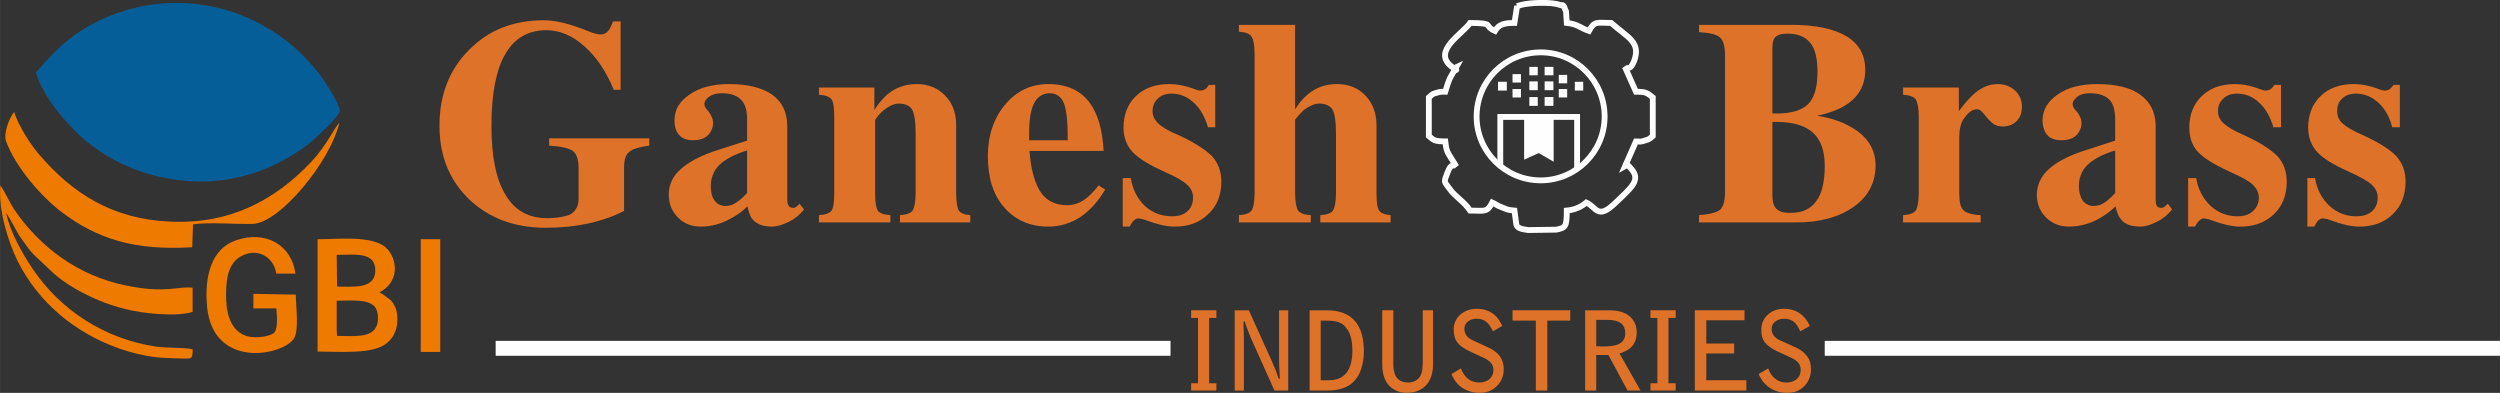
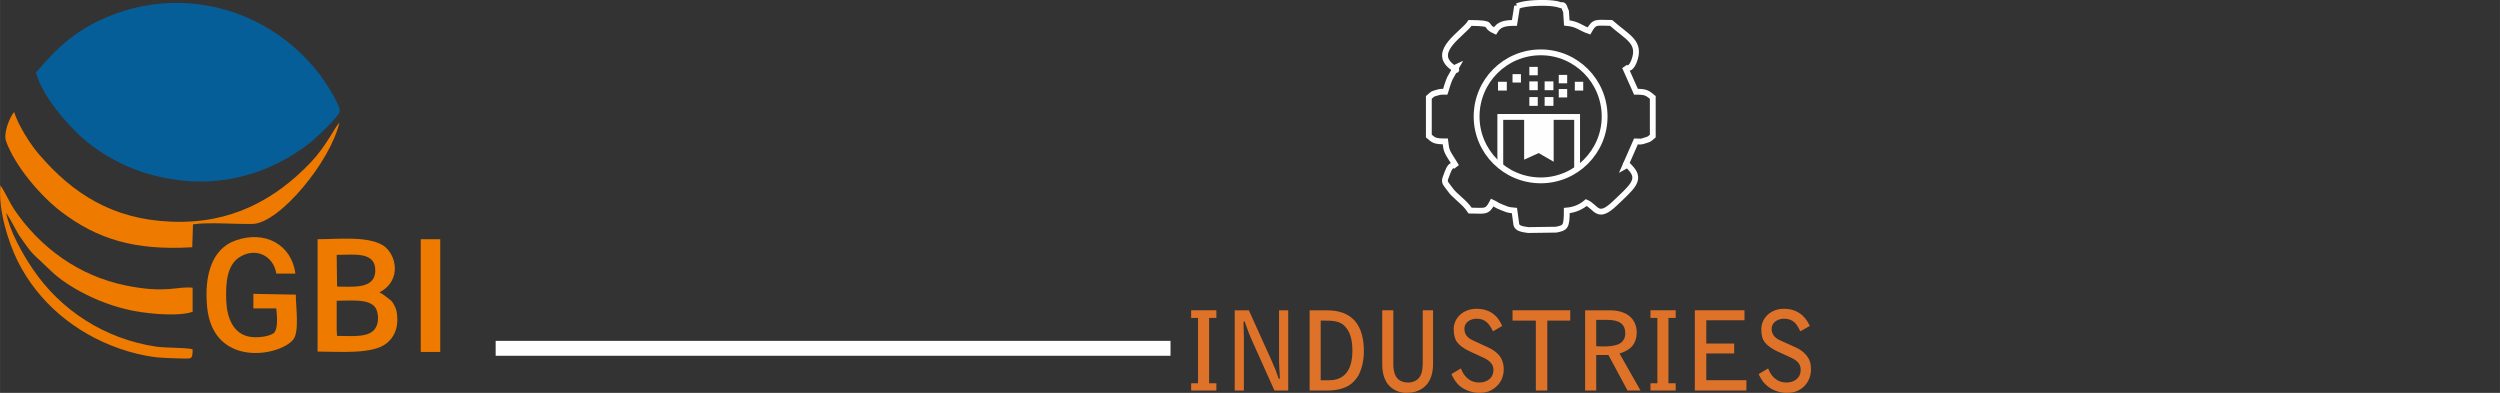
<svg xmlns="http://www.w3.org/2000/svg" xml:space="preserve" width="85.754mm" height="13.475mm" version="1.1" style="shape-rendering:geometricPrecision; text-rendering:geometricPrecision; image-rendering:optimizeQuality; fill-rule:evenodd; clip-rule:evenodd" viewBox="0 0 6542 1028">
  <rect x="0" y="0" width="6542" height="1028" fill="#333333" stroke="none" />
  <defs>
    <style type="text/css">
   
    .str0 {stroke:#FEFEFE;stroke-width:15.257}
    .fil2 {fill:none}
    .fil1 {fill:#FEFEFE}
    .fil3 {fill:#065E99}
    .fil4 {fill:#EF7A00}
    .fil0 {fill:#DE7229;fill-rule:nonzero}
   
  </style>
  </defs>
  <g id="Layer_x0020_1">
    <g id="_837748704">
-       <path class="fil0" d="M1428 596c-82,0 -148,-25 -200,-74 -52,-50 -78,-114 -78,-193 0,-81 26,-147 77,-198 51,-52 116,-78 196,-78 32,0 70,10 115,28 19,8 33,11 42,8 9,-3 16,-12 22,-27l2 -6 20 0 0 0 0 179 0 0 -18 0c-19,-47 -45,-86 -77,-114 -31,-28 -65,-42 -99,-42 -48,0 -84,21 -108,63 -24,41 -36,104 -36,187 0,80 12,141 37,181 24,41 61,61 109,61 17,0 34,-2 49,-6 10,-2 18,-7 24,-15 6,-8 9,-18 9,-30l0 -80c0,-22 -5,-37 -15,-45 -10,-7 -31,-12 -62,-14l0 -19 131 0 131 0 0 19c-27,4 -45,9 -53,17 -9,7 -13,21 -13,42l0 112 0 0c-57,29 -125,44 -205,44zm405 -3c-23,0 -44,-8 -59,-24 -16,-16 -24,-36 -24,-60 0,-25 10,-48 32,-67 21,-19 54,-36 98,-50l75 -24 0 0 0 -55c0,-24 -5,-42 -16,-52 -10,-11 -27,-17 -50,-17 -18,0 -31,5 -40,15 -8,9 -8,19 2,29 15,17 19,35 11,52 -8,18 -24,27 -48,27 -16,0 -28,-4 -36,-13 -9,-9 -13,-22 -13,-39 0,-28 13,-50 40,-68 26,-18 60,-27 102,-27 49,0 87,9 114,28 26,19 39,46 39,82l0 190c0,9 1,15 4,19 2,3 6,5 12,5 3,0 5,-1 8,-3 2,-2 5,-4 8,-8l12 15c-10,13 -23,24 -39,32 -16,8 -31,13 -45,13 -22,0 -39,-6 -50,-18 -7,-8 -11,-20 -14,-35l0 0c-14,14 -29,24 -44,32 -25,14 -51,21 -79,21zm122 -88l0 -111 0 0 -10 3c-29,10 -50,22 -64,36 -14,15 -21,33 -21,54 0,16 3,29 10,38 7,9 16,14 28,14 11,0 21,-3 30,-10 8,-5 17,-13 27,-24zm228 0l0 -199c0,-23 -2,-39 -7,-46 -6,-7 -16,-11 -33,-12l0 -19 73 0 72 0 0 0 0 59 0 0 0 0c9,-15 20,-28 33,-40 22,-19 48,-28 78,-28 30,0 55,10 74,30 20,20 29,46 29,77l0 178c0,23 3,39 7,46 5,7 15,11 30,12l0 19 -92 0 -92 0 0 -19c17,-1 28,-5 33,-12 5,-8 8,-23 8,-46l0 -156c0,-30 -3,-51 -9,-62 -6,-10 -18,-16 -35,-16 -12,0 -25,6 -38,16 -10,8 -18,17 -24,27l0 0 0 191c0,23 2,38 7,46 5,7 16,11 33,12l0 19 -93 0 -94 0 0 -19c17,-1 28,-5 33,-12 5,-7 7,-23 7,-46zm561 88c-49,0 -87,-17 -116,-50 -29,-33 -43,-78 -43,-134 0,-54 15,-99 45,-135 30,-36 68,-54 113,-54 49,0 86,17 110,51 20,28 32,69 35,124l0 0 -194 0 0 0c3,42 11,74 23,97 15,30 41,45 75,45 15,0 29,-4 42,-12 14,-9 27,-22 41,-40l17 11c-18,31 -40,55 -65,72 -25,16 -53,25 -83,25zm50 -226l0 0 0 -7c0,-42 -3,-72 -10,-90 -7,-17 -20,-26 -37,-26 -18,0 -32,9 -41,26 -9,18 -13,44 -13,79l0 18 0 0 101 0zm367 -34c-8,-27 -20,-49 -37,-64 -17,-16 -36,-24 -58,-24 -15,0 -27,4 -36,13 -9,8 -14,19 -14,33 0,12 5,23 15,32 9,9 27,20 54,31 41,19 70,38 87,55 16,18 24,40 24,66 0,35 -11,64 -34,85 -22,22 -51,33 -88,33 -21,0 -47,-6 -76,-17 -11,-4 -18,-5 -23,-4 -5,2 -10,6 -15,14l-4 7 -18 0 0 0 0 -127 0 0 21 0c5,30 17,54 37,73 20,18 44,27 71,27 17,0 30,-4 40,-13 10,-9 15,-21 15,-36 0,-13 -5,-24 -16,-34 -11,-10 -30,-21 -60,-34 -40,-18 -67,-35 -83,-52 -15,-17 -23,-38 -23,-63 0,-34 11,-62 33,-83 22,-21 51,-31 87,-31 19,0 42,4 68,14 7,3 14,4 20,2 6,-2 11,-6 14,-12l2 -2 16 0 0 0 0 111 0 0 -19 0zm122 172l0 -363c0,-24 -3,-39 -8,-46 -5,-8 -16,-12 -33,-13l0 -18 74 0 73 0 0 0 0 221 0 0 0 0c9,-14 19,-27 32,-38 22,-19 48,-28 78,-28 30,0 55,10 74,30 19,20 29,46 29,77l0 178c0,23 2,39 7,46 5,7 15,11 30,12l0 19 -92 0 -92 0 0 -19c17,-1 28,-5 33,-12 5,-8 8,-23 8,-46l0 -156c0,-30 -3,-51 -9,-62 -6,-10 -18,-16 -35,-16 -12,0 -25,6 -39,16 -9,8 -17,17 -24,26l0 0 0 192c0,23 3,38 8,46 5,7 16,11 33,12l0 19 -94 0 -94 0 0 -19c17,-1 28,-5 33,-12 5,-7 8,-23 8,-46zm1231 -1l0 -361c0,-23 -5,-38 -13,-45 -9,-8 -27,-12 -55,-14l0 -19 129 0 0 0 111 0c64,0 113,10 146,30 33,20 49,49 49,88 0,41 -18,73 -56,95 -19,11 -42,19 -70,25l0 0c34,5 64,15 88,29 43,24 65,58 65,101 0,45 -19,81 -57,108 -38,27 -88,41 -150,41l-126 0 0 0 -129 0 0 -19c28,-2 46,-7 55,-14 8,-7 13,-22 13,-45zm124 -377l0 170 0 0 13 0c38,0 65,-9 81,-25 16,-17 24,-44 24,-84 0,-35 -6,-60 -19,-76 -13,-16 -33,-24 -60,-24 -15,0 -25,3 -31,9 -6,5 -8,15 -8,30zm0 192l0 193c0,15 3,27 10,34 7,7 18,11 34,11l5 0c30,0 52,-11 66,-31 15,-20 22,-51 22,-92 0,-39 -10,-68 -31,-87 -20,-18 -52,-28 -94,-28l-12 0zm383 186l0 -199c0,-23 -3,-38 -8,-46 -5,-7 -16,-11 -33,-12l0 -19 73 0 73 0 0 0 0 62 0 0 0 0c10,-14 20,-26 31,-37 22,-23 46,-34 70,-34 19,0 34,6 46,17 12,11 18,25 18,43 0,16 -5,28 -14,37 -9,9 -21,14 -36,14 -9,0 -16,-2 -22,-5 -6,-4 -13,-10 -21,-20 -6,-8 -11,-13 -14,-16 -4,-3 -8,-4 -11,-4 -9,0 -19,5 -28,17 -7,8 -12,16 -14,25 -3,9 -4,21 -4,36l0 141c0,22 3,38 11,45 7,7 22,12 45,13l0 19 -102 0 -101 0 0 -19c17,-1 28,-5 33,-12 5,-8 8,-23 8,-46zm393 88c-24,0 -44,-8 -60,-24 -16,-16 -24,-36 -24,-60 0,-25 11,-48 32,-67 21,-19 54,-36 99,-50l74 -24 0 0 0 -55c0,-24 -5,-42 -15,-52 -11,-11 -27,-17 -51,-17 -18,0 -31,5 -39,15 -9,9 -8,19 1,29 16,17 20,35 12,52 -8,18 -24,27 -48,27 -16,0 -29,-4 -37,-13 -8,-9 -13,-22 -13,-39 0,-28 14,-50 40,-68 26,-18 60,-27 102,-27 50,0 88,9 114,28 26,19 40,46 40,82l0 190c0,9 1,15 3,19 2,3 6,5 12,5 3,0 6,-1 8,-3 2,-2 5,-4 9,-8l11 15c-10,13 -23,24 -39,32 -16,8 -30,13 -44,13 -23,0 -40,-6 -50,-18 -7,-8 -12,-20 -15,-35l0 0c-14,14 -29,24 -43,32 -25,14 -52,21 -79,21zm121 -88l0 -111 0 0 -10 3c-29,10 -50,22 -64,36 -14,15 -21,33 -21,54 0,16 4,29 10,38 7,9 17,14 29,14 10,0 20,-3 30,-10 7,-5 16,-13 26,-24zm414 -172c-8,-27 -20,-49 -37,-64 -16,-16 -36,-24 -58,-24 -15,0 -27,4 -36,13 -9,8 -14,19 -14,33 0,12 5,23 15,32 10,9 28,20 54,31 42,19 70,38 87,55 16,18 24,40 24,66 0,35 -11,64 -33,85 -23,22 -52,33 -88,33 -22,0 -47,-6 -77,-17 -10,-4 -18,-5 -23,-4 -5,2 -10,6 -15,14l-4 7 -18 0 0 0 0 -127 0 0 21 0c5,30 18,54 38,73 20,18 43,27 70,27 17,0 30,-4 40,-13 10,-9 16,-21 16,-36 0,-13 -6,-24 -16,-34 -11,-10 -31,-21 -61,-34 -39,-18 -67,-35 -83,-52 -15,-17 -22,-38 -22,-63 0,-34 11,-62 33,-83 22,-21 51,-31 87,-31 19,0 41,4 67,14 8,3 14,4 20,2 6,-2 11,-6 14,-12l2 -2 17 0 0 0 0 111 0 0 -20 0zm311 0c-7,-27 -19,-49 -36,-64 -17,-16 -37,-24 -59,-24 -15,0 -27,4 -36,13 -9,8 -13,19 -13,33 0,12 4,23 14,32 10,9 28,20 54,31 42,19 71,38 87,55 16,18 24,40 24,66 0,35 -11,64 -33,85 -22,22 -52,33 -88,33 -21,0 -47,-6 -76,-17 -11,-4 -19,-5 -24,-4 -5,2 -10,6 -14,14l-4 7 -18 0 0 0 0 -127 0 0 20 0c5,30 18,54 38,73 20,18 43,27 70,27 17,0 31,-4 41,-13 10,-9 15,-21 15,-36 0,-13 -5,-24 -16,-34 -11,-10 -31,-21 -60,-34 -40,-18 -68,-35 -83,-52 -15,-17 -23,-38 -23,-63 0,-34 11,-62 33,-83 22,-21 51,-31 87,-31 19,0 41,4 67,14 8,3 15,4 21,2 6,-2 10,-6 14,-12l1 -2 17 0 0 0 0 111 0 0 -20 0z" />
      <path class="fil0" d="M3117 1022l66 0 0 -19 -19 0 0 -171 19 0 0 -20 -66 0 0 20 18 0 0 171 -18 0 0 19zm114 0l24 0 0 -139c0,-2 -1,-33 -1,-39 0,-2 0,-2 2,-3 0,0 1,0 1,0 2,5 9,27 17,45l61 136 36 0 0 -210 -24 0 0 124c0,7 0,18 1,31 0,3 1,17 1,20 0,3 0,3 -1,5 -1,0 -1,-1 -2,-1 -1,-3 -7,-20 -8,-23 -1,-1 -9,-21 -9,-21l-61 -135 -37 0 0 210zm239 -183c26,0 41,4 52,18 14,16 17,41 17,60 0,39 -12,78 -61,78l-22 0 0 -156 14 0zm2 183c56,0 73,-24 83,-40 12,-23 14,-49 14,-62 0,-67 -28,-108 -97,-108l-45 0 0 210 45 0zm145 -210l0 138c0,19 2,36 13,53 15,21 38,25 49,25 15,0 35,-2 52,-19 14,-14 19,-36 19,-56l0 -141 -27 0 0 133c0,11 0,27 -6,38 -7,14 -22,18 -32,18 -34,0 -39,-27 -39,-49l0 -140 -29 0zm314 41c-12,-29 -35,-45 -67,-45 -33,0 -60,22 -60,54 0,15 4,24 6,29 7,12 22,22 35,28l37 17c22,10 26,22 26,32 0,23 -19,33 -37,33 -28,0 -42,-20 -48,-37l-25 15c5,10 10,21 23,32 15,12 35,17 48,17 11,0 28,0 45,-15 14,-12 21,-28 21,-47 0,-16 -5,-24 -7,-29 -9,-15 -25,-24 -32,-27l-41 -19c-7,-3 -23,-11 -23,-30 0,-20 19,-27 32,-27 24,0 33,14 43,33l24 -14zm27 -41l0 27 61 0 0 183 30 0 0 -183 60 0 0 -27 -151 0zm190 210l29 0 0 -93 32 0 50 93 34 0 -55 -97c19,-6 45,-17 45,-56 0,-21 -12,-57 -71,-57l-64 0 0 210zm58 -185c31,0 47,11 47,35 0,24 -18,30 -29,32 -11,3 -31,3 -47,2l0 -69 29 0zm113 185l66 0 0 -19 -19 0 0 -171 19 0 0 -20 -66 0 0 20 18 0 0 171 -18 0 0 19zm116 0l135 0 0 -27 -105 0 0 -70 73 0 0 -26 -73 0 0 -61 100 0 0 -26 -130 0 0 210zm301 -169c-13,-29 -36,-45 -68,-45 -32,0 -59,22 -59,54 0,15 3,24 6,29 7,12 22,22 35,28l37 17c22,10 25,22 25,32 0,23 -19,33 -37,33 -28,0 -42,-20 -48,-37l-25 15c5,10 10,21 24,32 14,12 35,17 47,17 12,0 29,0 46,-15 13,-12 20,-28 20,-47 0,-16 -4,-24 -7,-29 -9,-15 -24,-24 -31,-27l-42 -19c-7,-3 -23,-11 -23,-30 0,-20 20,-27 32,-27 25,0 34,14 43,33l25 -14z" />
      <polygon class="fil1" points="1297,892 3063,892 3063,931 1297,931 " />
-       <polygon class="fil1" points="4775,892 6542,892 6542,931 4775,931 " />
      <g>
        <g>
          <path class="fil2 str0" d="M3970 16l-7 44c-27,0 -41,4 -51,21 -33,-15 3,-20 -65,-21 -19,28 -99,73 -50,113 25,20 7,5 14,2l-17 30c-4,9 -9,25 -12,35 -3,0 -14,0 -16,1 -21,6 -14,3 -27,14l0 101c13,11 15,14 43,14 3,26 4,26 23,56l6 10c-1,-1 -13,-13 -23,15 -11,28 -9,23 6,44 12,18 38,33 53,56 38,0 44,6 58,-21 15,7 6,5 26,13 16,6 12,6 32,8l5 37c3,11 19,12 31,14l73 -1c24,-5 28,-6 28,-50 22,-2 38,-10 51,-21 27,12 29,46 75,2 44,-42 69,-61 42,-91 -19,-22 -12,-7 -16,-5l29 -66c3,0 14,1 16,0 21,-7 15,-3 28,-14l0 -101c-14,-11 -16,-15 -44,-15l-29 -65c1,1 13,13 24,-15 19,-50 -17,-62 -60,-100 -38,0 -43,-6 -58,21 -23,-8 -29,-18 -58,-21l-2 -30c-1,-2 -2,-5 -3,-7 -3,-12 -8,-10 -9,-9l-14 -4c-3,0 -4,0 -7,-1 -25,-3 -72,-2 -95,7z" />
          <path class="fil2 str0" d="M4032 137c92,0 167,75 167,168 0,92 -75,167 -167,167 -93,0 -168,-75 -168,-167 0,-93 75,-168 168,-168z" />
          <g>
            <polygon class="fil1" points="4002,175 4024,175 4024,197 4002,197 " />
            <polygon class="fil1" points="4002,213 4024,213 4024,236 4002,236 " />
            <polygon class="fil1" points="4002,254 4024,254 4024,277 4002,277 " />
-             <polygon class="fil1" points="4042,175 4065,175 4065,197 4042,197 " />
            <polygon class="fil1" points="4042,213 4065,213 4065,236 4042,236 " />
            <polygon class="fil1" points="4042,254 4065,254 4065,277 4042,277 " />
            <polygon class="fil1" points="4079,196 4101,196 4101,218 4079,218 " />
            <polygon class="fil1" points="4079,233 4101,233 4101,255 4079,255 " />
-             <polygon class="fil1" points="3958,233 3980,233 3980,255 3958,255 " />
            <polygon class="fil1" points="3958,194 3980,194 3980,216 3958,216 " />
            <polygon class="fil1" points="3920,214 3943,214 3943,237 3920,237 " />
            <polygon class="fil1" points="4121,214 4143,214 4143,237 4121,237 " />
          </g>
        </g>
        <polyline class="fil2 str0" points="3926,434 3926,306 4127,306 4127,443 " />
        <polygon class="fil1 str0" points="3996,406 3996,306 4058,306 4058,410 4027,392 " />
      </g>
      <g>
        <g>
-           <path class="fil3" d="M94 190c18,66 90,145 132,180 56,45 128,83 219,98 137,24 265,-15 367,-95 16,-13 73,-66 77,-81 3,-17 -45,-88 -54,-99 -132,-171 -362,-235 -565,-144 -84,38 -128,85 -176,141z" />
+           <path class="fil3" d="M94 190c18,66 90,145 132,180 56,45 128,83 219,98 137,24 265,-15 367,-95 16,-13 73,-66 77,-81 3,-17 -45,-88 -54,-99 -132,-171 -362,-235 -565,-144 -84,38 -128,85 -176,141" />
          <path class="fil4" d="M503 647l2 -60c44,-6 109,0 156,-1 71,-2 204,-164 227,-265 -12,12 -35,62 -74,103 -94,99 -211,163 -367,156 -154,-6 -258,-75 -344,-175 -23,-26 -56,-78 -66,-112 -12,14 -29,56 -21,77 23,64 89,142 144,184 95,72 192,102 343,93z" />
          <path class="fil4" d="M504 914c-19,-5 -69,-3 -96,-7 -133,-20 -249,-94 -323,-204 -25,-37 -59,-96 -69,-146 12,18 22,39 34,59 13,18 26,39 42,54 41,37 50,53 104,85 38,22 83,42 133,54 42,11 134,21 175,7l0 -63c-37,-5 -69,16 -175,-6 -123,-25 -224,-99 -292,-199 -13,-20 -23,-44 -36,-63 -6,64 20,147 45,198 55,110 152,189 266,229 32,11 63,19 98,23 20,2 39,2 59,3 32,0 35,5 35,-24z" />
          <path class="fil4" d="M881 787c38,0 86,-6 102,19 7,12 9,35 1,50 -15,29 -61,23 -102,23l-1 -14 0 -78zm0 -120c45,0 103,-10 101,43 -2,47 -58,40 -100,40l-1 -83zm-50 253c56,0 145,8 181,-22 19,-15 31,-40 27,-74 -1,-15 -7,-27 -15,-37l-21 -16c-1,-1 -4,-3 -5,-3l-5 -3c61,-32 43,-102 9,-123 -41,-25 -119,-16 -171,-16l0 294z" />
          <path class="fil4" d="M774 771l-111 -2 0 38 60 0c2,20 5,55 -7,65 -13,9 -44,13 -64,9 -41,-8 -58,-48 -60,-93 -2,-49 2,-97 38,-117 42,-24 86,0 93,45l50 0c-10,-75 -78,-114 -156,-87 -63,22 -83,92 -75,175 16,158 188,129 225,85 17,-20 7,-86 7,-118z" />
        </g>
        <polygon class="fil4" points="1101,626 1152,626 1152,921 1101,921 " />
      </g>
    </g>
  </g>
</svg>